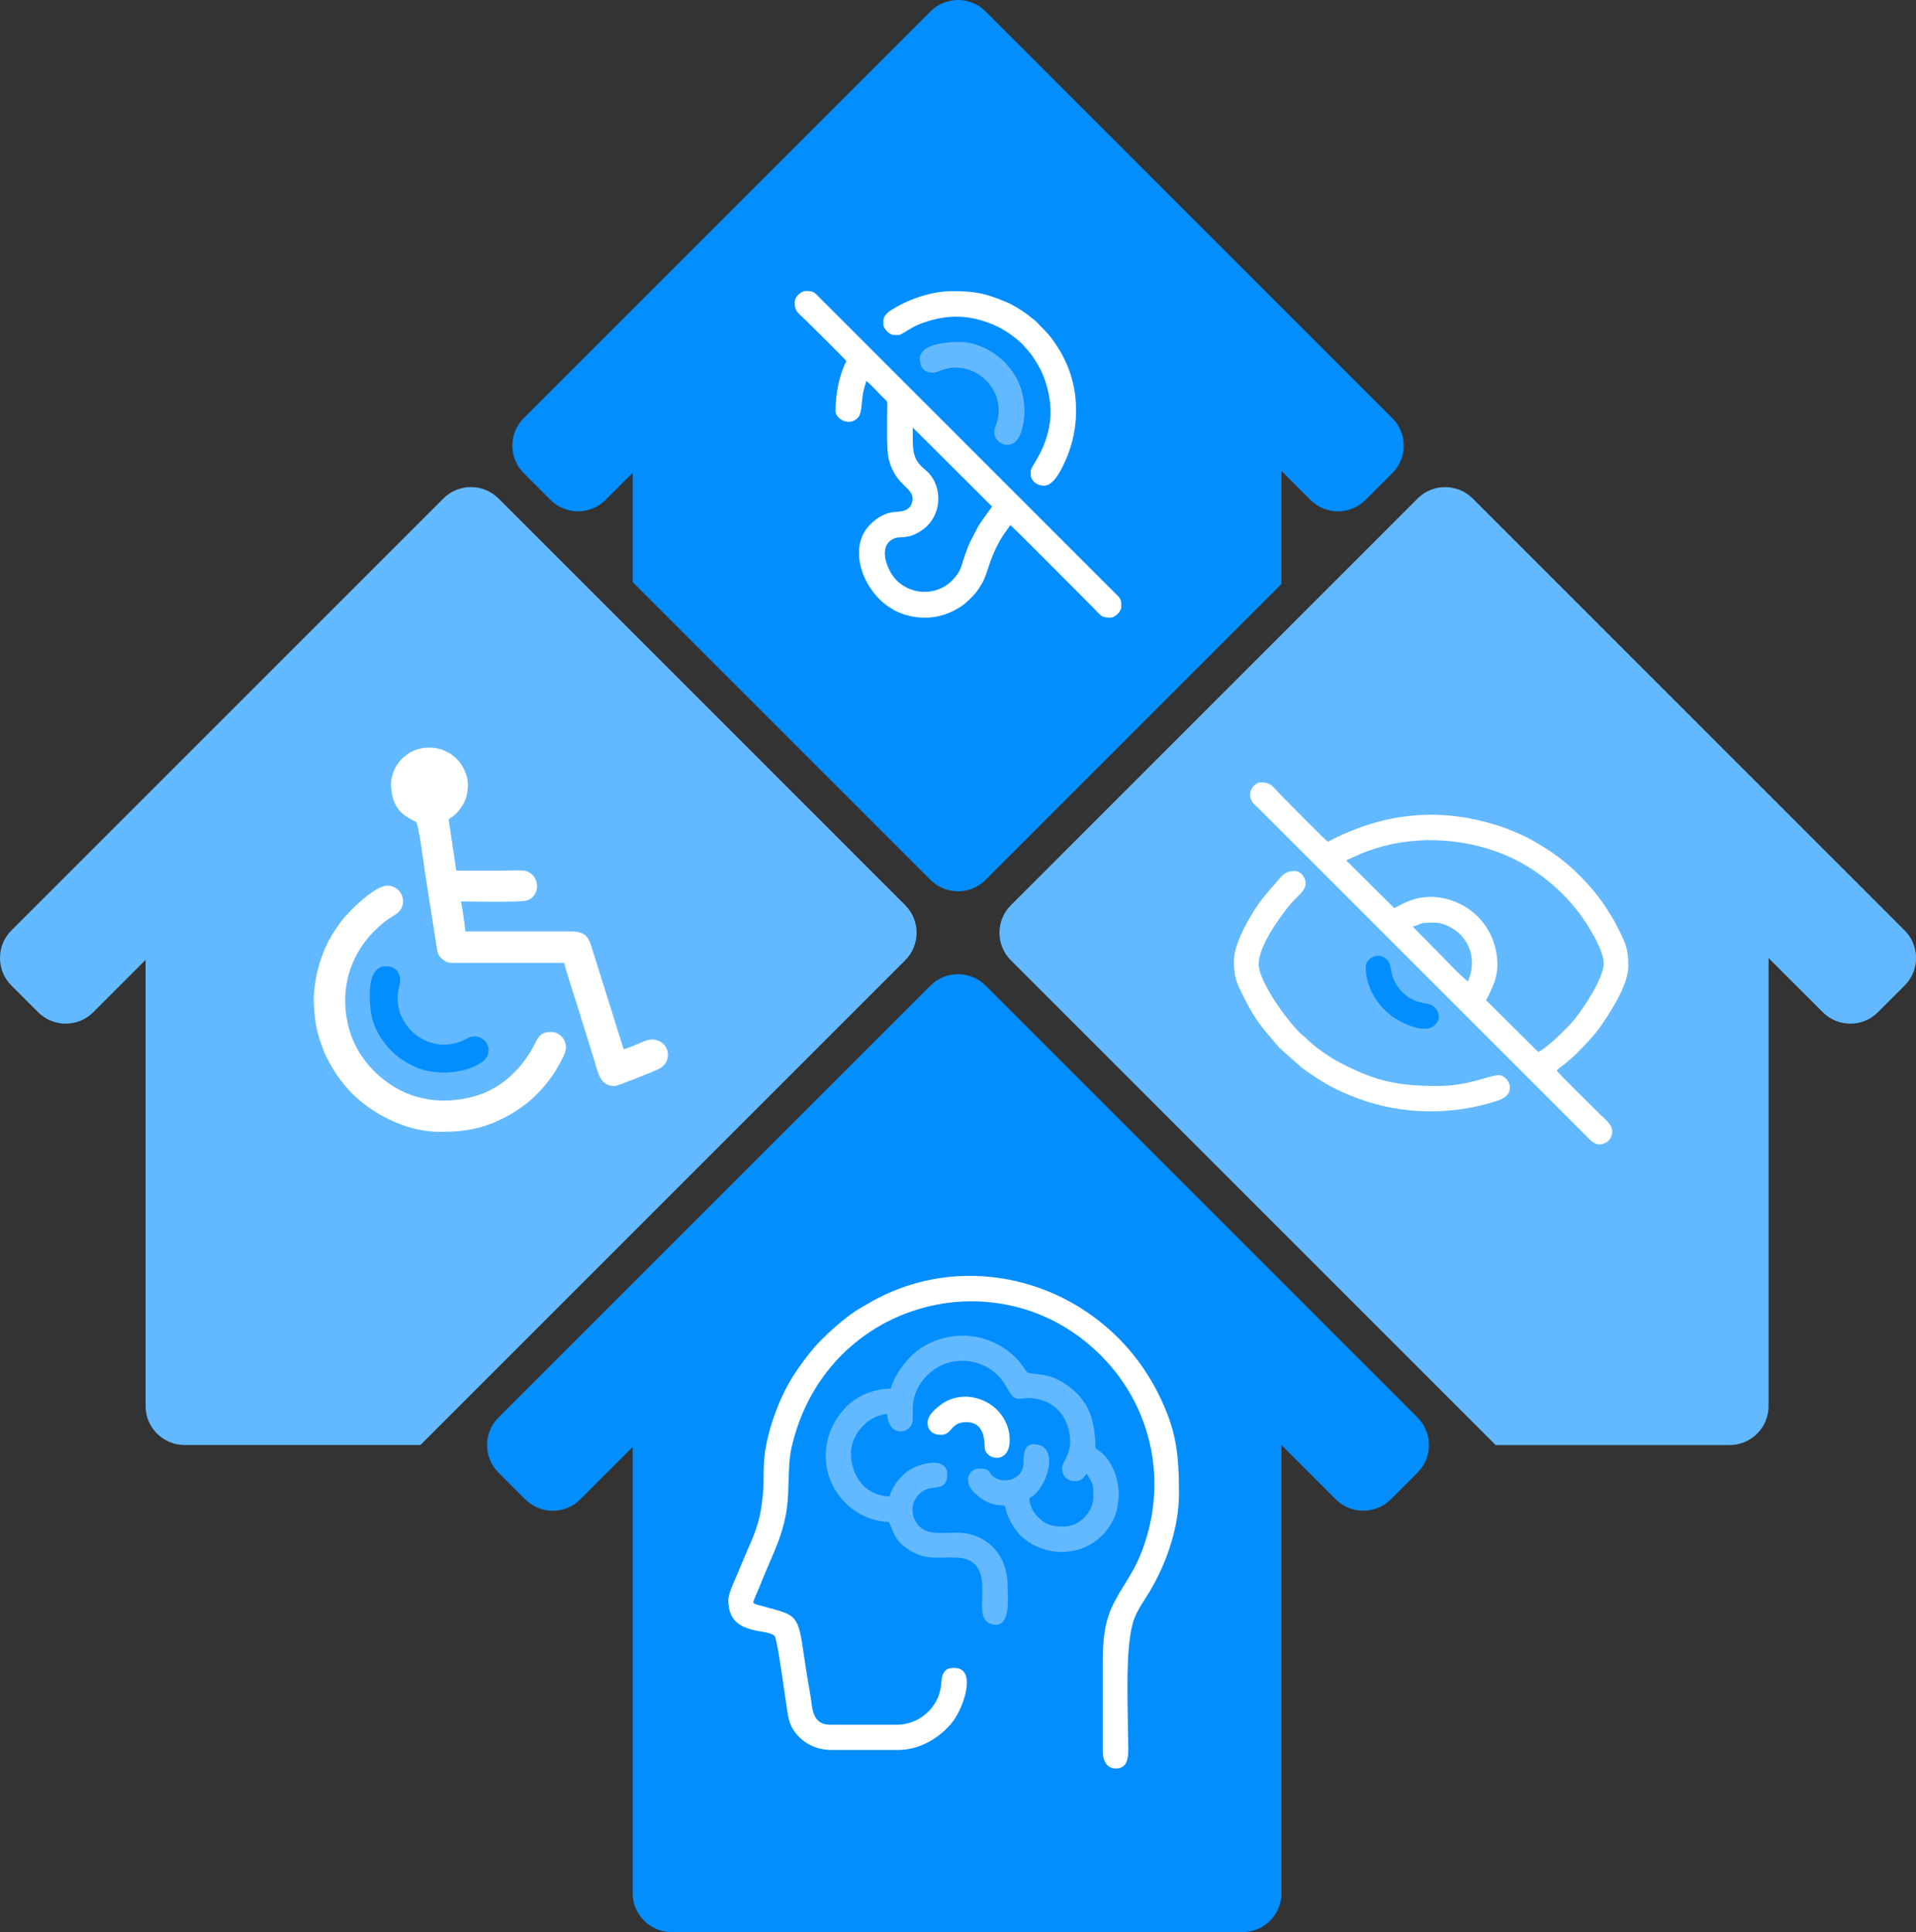
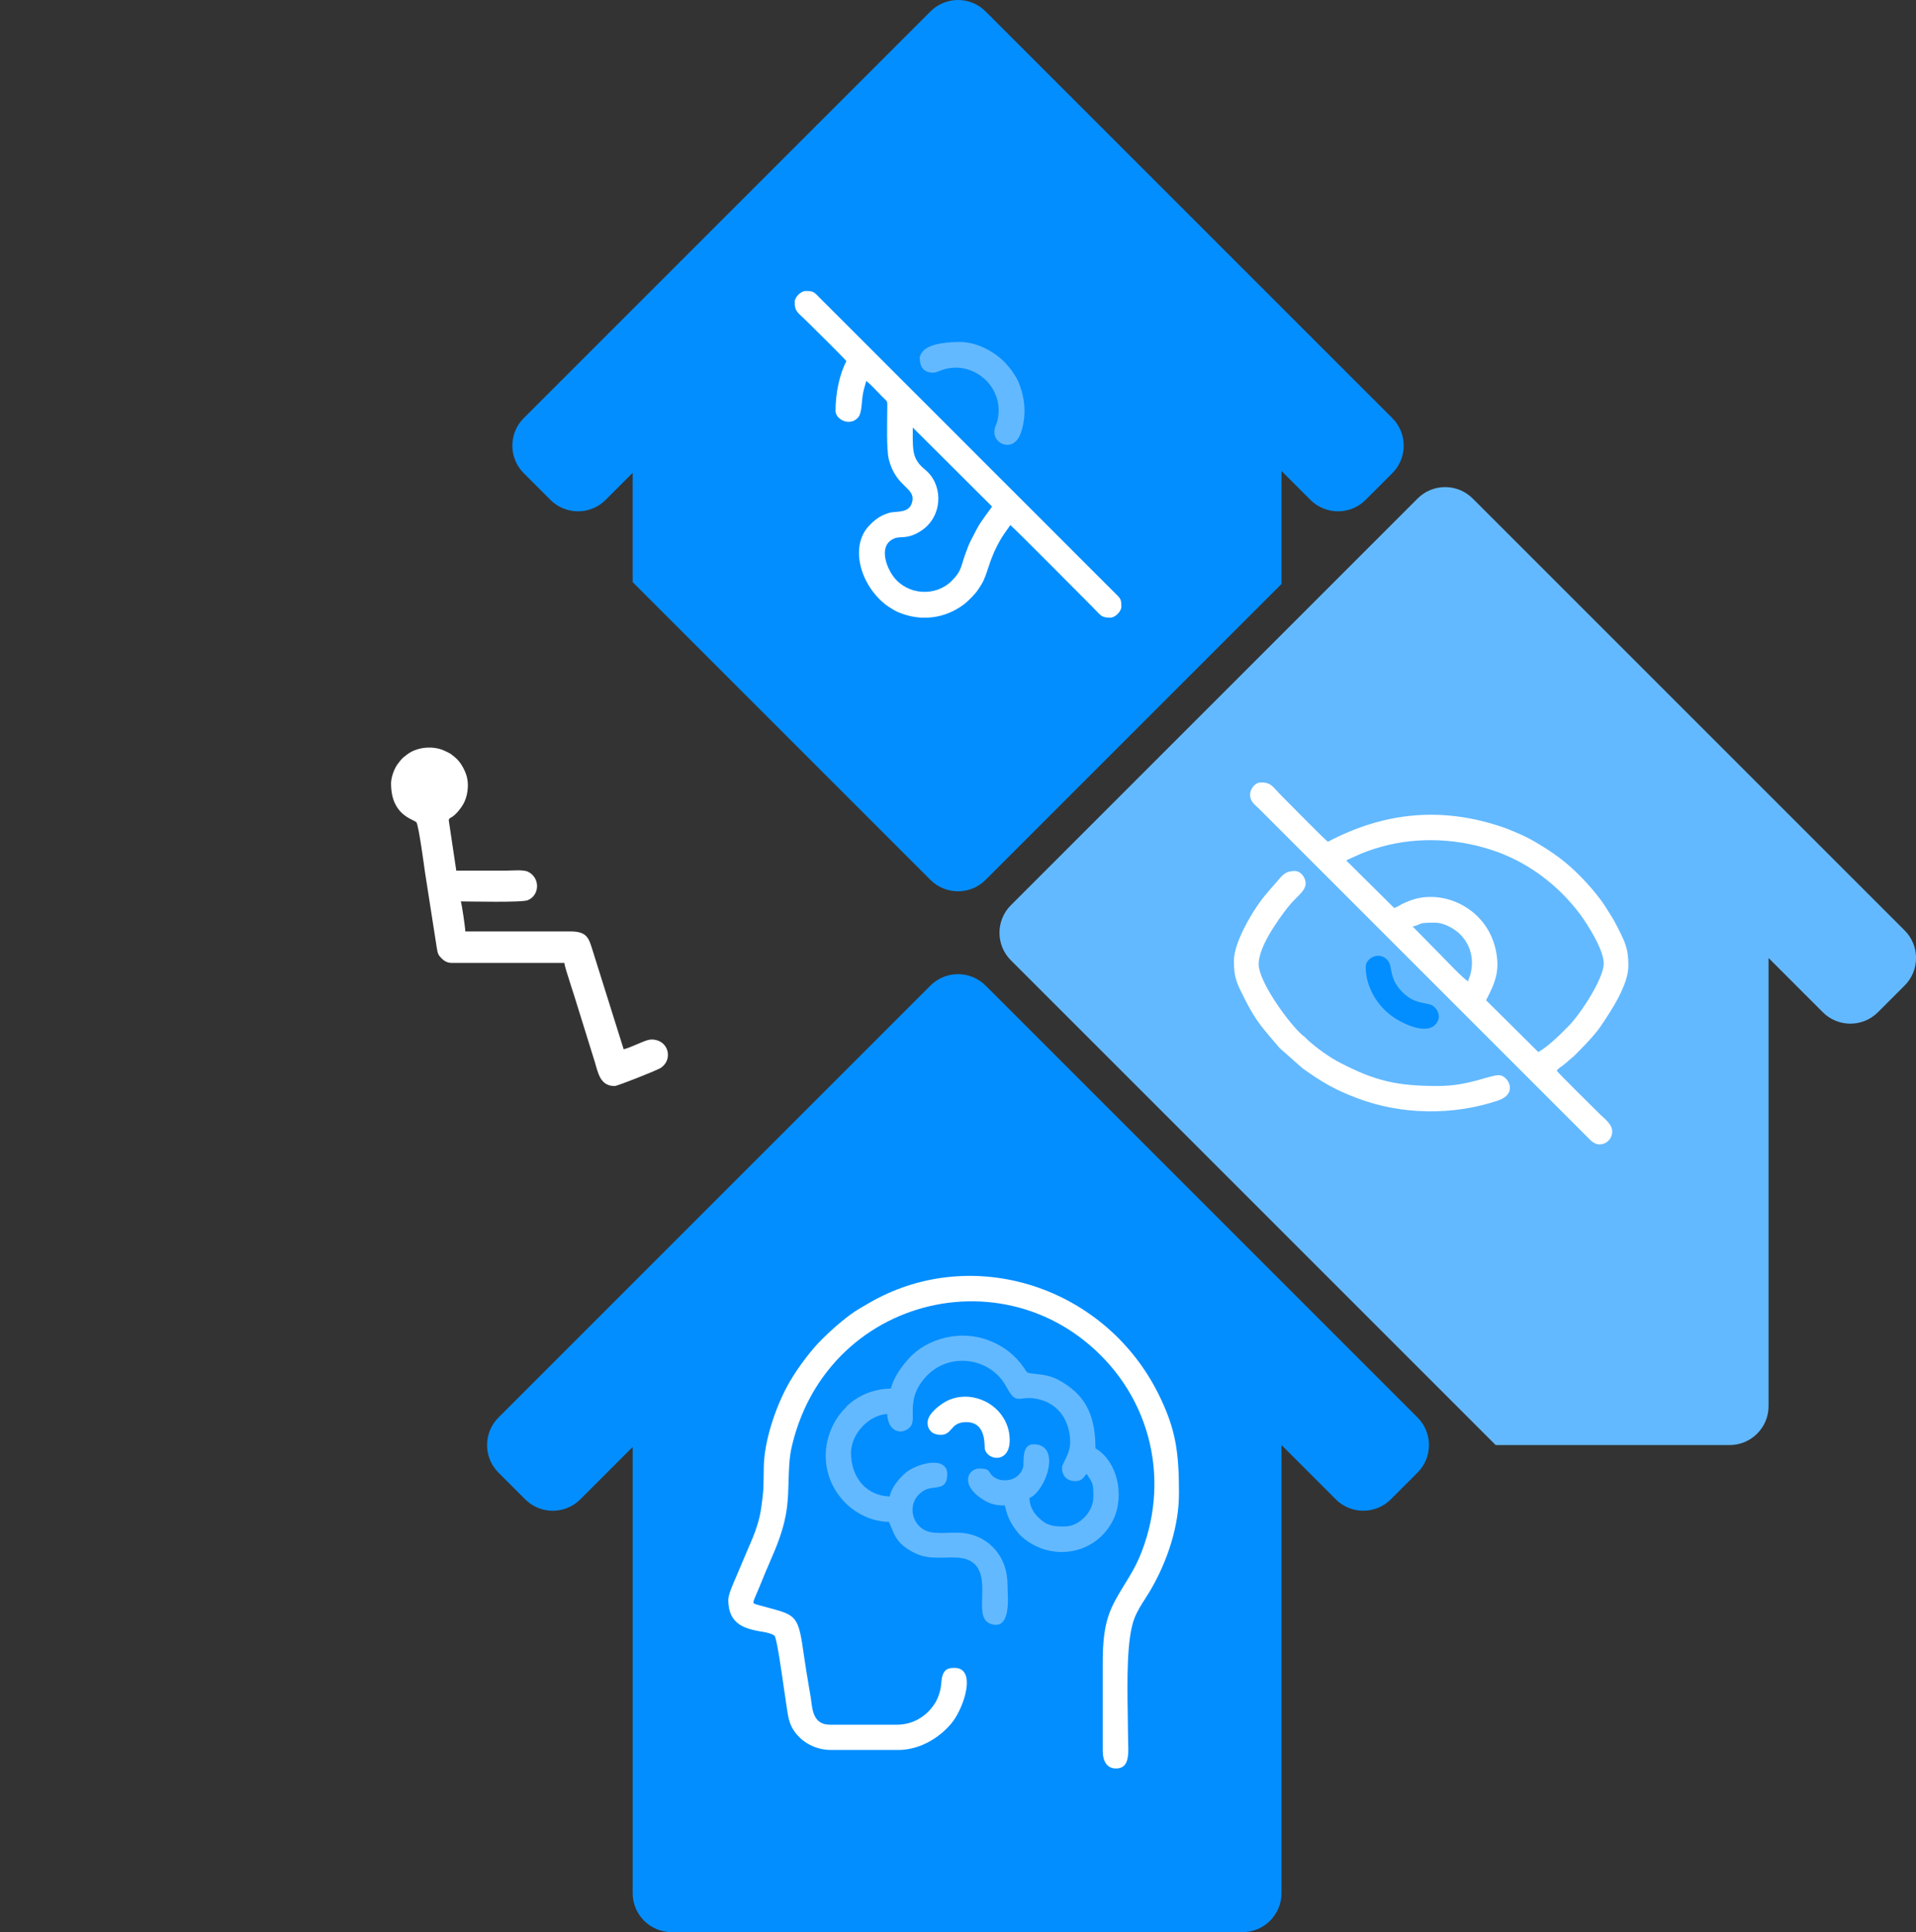
<svg xmlns="http://www.w3.org/2000/svg" xml:space="preserve" width="40.387mm" height="40.728mm" version="1.1" style="shape-rendering:geometricPrecision; text-rendering:geometricPrecision; image-rendering:optimizeQuality; fill-rule:evenodd; clip-rule:evenodd" viewBox="0 0 439.78 443.49">
  <rect x="0" y="0" width="439.78" height="443.49" fill="#333333" stroke="none" />
  <defs>
    <style type="text/css">
   
    .fil1 {fill:#038EFF}
    .fil0 {fill:#63B9FF}
    .fil2 {fill:white}
   
  </style>
  </defs>
  <g id="Слой_x0020_1">
    <g id="_2236861287744">
      <path class="fil0" d="M338.01 114.41l99.17 99.17c3.48,3.48 3.48,9.15 0,12.63l-6.15 6.15c-3.48,3.48 -9.15,3.48 -12.63,0l-12.46 -12.46 0 102.87c0,4.92 -4.01,8.93 -8.93,8.93l-53.71 0c-37.09,-37.09 -74.19,-74.19 -111.28,-111.28 -3.48,-3.48 -3.48,-9.15 0,-12.63l93.37 -93.37c3.48,-3.48 9.15,-3.48 12.63,0z" />
-       <path class="fil0" d="M114.41 114.41l93.37 93.37c3.48,3.48 3.48,9.15 0,12.63 -37.09,37.09 -74.19,74.19 -111.28,111.28l-54.15 0c-4.92,0 -8.93,-4.01 -8.93,-8.93l0 -102.43 -12.03 12.03c-3.48,3.48 -9.15,3.48 -12.63,-0l-6.15 -6.15c-3.48,-3.48 -3.48,-9.15 0,-12.63l99.17 -99.17c3.48,-3.48 9.15,-3.48 12.63,0z" />
      <path class="fil1" d="M226.21 2.61l93.37 93.37c3.48,3.48 3.48,9.15 0,12.63l-6.15 6.15c-3.48,3.48 -9.15,3.48 -12.63,0l-6.66 -6.66 0 25.95 -67.93 67.93c-3.48,3.48 -9.15,3.48 -12.63,0l-68.36 -68.36 0 -25.09 -6.23 6.23c-3.48,3.48 -9.15,3.48 -12.63,-0l-6.15 -6.15c-3.48,-3.48 -3.48,-9.15 0,-12.63l93.37 -93.37c3.48,-3.48 9.15,-3.48 12.63,0z" />
      <path class="fil1" d="M226.21 226.21l99.17 99.17c3.48,3.48 3.48,9.15 0,12.63l-6.15 6.15c-3.48,3.48 -9.15,3.48 -12.63,0l-12.46 -12.46 0 102.87c0,4.92 -4.01,8.93 -8.93,8.93l-131.06 0c-4.92,0 -8.93,-4.01 -8.93,-8.93l0 -102.43 -12.03 12.03c-3.48,3.48 -9.15,3.48 -12.63,-0l-6.15 -6.15c-3.48,-3.48 -3.48,-9.15 0,-12.63l99.17 -99.17c3.48,-3.48 9.15,-3.48 12.63,0z" />
      <path class="fil0" d="M194.15 322.98c2.57,-2.52 6.1,-4.17 10.33,-4.24 0.34,-1.29 0.89,-2.48 1.57,-3.57 0.72,-1.16 1.57,-2.23 2.44,-3.22 2.08,-2.38 5.17,-4.15 8.61,-4.93 3.2,-0.72 6.72,-0.59 10.02,0.72 1.66,0.65 3.14,1.49 4.45,2.52 1.31,1.03 2.46,2.26 3.46,3.71l0.33 0.5c0.32,0.51 0.43,0.69 1.4,0.79l0.24 0.03c3.19,0.34 4.8,0.51 7.94,2.68 2.46,1.7 4.09,3.71 5.1,6.14 0.98,2.36 1.39,5.11 1.4,8.35 2.42,1.38 4.13,4.01 4.89,7 0.78,3.07 0.58,6.55 -0.84,9.45 -0.54,1.1 -1.21,2.1 -1.97,2.96 -1.96,2.22 -4.57,3.63 -7.36,4.15 -2.79,0.52 -5.76,0.16 -8.47,-1.17 -1.11,-0.54 -2.18,-1.25 -3.17,-2.12 -0.37,-0.32 -0.83,-0.85 -1.26,-1.42 -0.48,-0.63 -0.95,-1.33 -1.23,-1.85 -0.7,-1.26 -0.94,-2.18 -1.14,-2.95 -0.09,-0.35 -0.17,-0.66 -0.28,-0.94 -1.14,-0.01 -2.03,-0.12 -2.81,-0.35 -0.85,-0.24 -1.57,-0.61 -2.37,-1.14 -1.7,-1.12 -2.62,-2.24 -3.01,-3.25 -0.25,-0.65 -0.28,-1.27 -0.16,-1.79 0.13,-0.54 0.42,-0.99 0.81,-1.32 0.46,-0.39 1.05,-0.62 1.66,-0.62 1.87,0 2.07,0.3 2.48,0.94 0.12,0.19 0.27,0.42 0.53,0.68 0.42,0.42 1.01,0.73 1.66,0.91 0.72,0.19 1.53,0.22 2.31,0.05 0.76,-0.16 1.5,-0.52 2.08,-1.09 0.48,-0.47 0.86,-1.1 1.07,-1.89 0.05,-0.18 0.06,-0.56 0.06,-1 0.03,-1.66 0.07,-4.18 2.31,-4.18 1.42,0 2.37,0.52 2.93,1.36 0.46,0.68 0.66,1.57 0.66,2.53 -0.01,0.94 -0.2,1.96 -0.52,2.96 -0.81,2.48 -2.44,4.86 -4.02,5.49 0.04,0.97 0.26,1.78 0.6,2.48 0.37,0.77 0.9,1.42 1.47,1.98 0.99,0.99 1.88,1.51 2.81,1.78 0.94,0.27 1.98,0.29 3.26,0.29 1.58,0 3.29,-0.83 4.56,-2.16 1.17,-1.22 1.98,-2.86 1.98,-4.65 0,-2.96 -0.03,-3.01 -1.56,-5.29l-0.36 0.45c-0.47,0.63 -0.93,1.23 -2.23,1.23 -0.94,0 -1.7,-0.29 -2.22,-0.81 -0.53,-0.53 -0.82,-1.29 -0.82,-2.22 0,-0.43 0.27,-0.99 0.62,-1.68 0.53,-1.07 1.25,-2.51 1.25,-4.18 0,-2.45 -0.67,-4.67 -1.92,-6.41 -1.2,-1.67 -2.95,-2.9 -5.14,-3.44 -1.87,-0.46 -3.01,-0.33 -3.83,-0.22 -1.56,0.19 -2.16,0.27 -3.87,-2.87 -0.54,-0.98 -1.21,-1.86 -1.99,-2.6 -1.73,-1.66 -3.98,-2.73 -6.35,-3.07 -2.37,-0.34 -4.86,0.03 -7.08,1.24 -0.99,0.54 -1.93,1.25 -2.77,2.13 -3.26,3.39 -3.21,6.58 -3.18,8.77 0.01,1.04 0.03,1.87 -0.3,2.48 -0.33,0.62 -0.94,1.11 -1.62,1.34 -0.48,0.16 -1.01,0.2 -1.51,0.08 -0.51,-0.12 -1,-0.4 -1.41,-0.88 -0.55,-0.64 -0.95,-1.63 -1.03,-3.06 -2.06,0.11 -4.07,1.19 -5.6,2.77 -1.63,1.68 -2.71,3.92 -2.71,6.16 0,2.85 0.92,5.43 2.61,7.25 1.51,1.63 3.64,2.67 6.27,2.75 0.14,-0.77 0.5,-1.56 0.95,-2.3 0.71,-1.15 1.67,-2.2 2.38,-2.85 1.1,-1.02 2.94,-1.92 4.71,-2.34 1,-0.24 2,-0.32 2.83,-0.2 0.89,0.13 1.62,0.51 2.02,1.2 0.2,0.35 0.32,0.78 0.32,1.29 0,2.81 -1.35,2.98 -3,3.18 -0.73,0.09 -1.54,0.19 -2.25,0.6 -1.49,0.85 -2.33,2.11 -2.61,3.43 -0.13,0.63 -0.14,1.28 -0.04,1.91 0.1,0.63 0.32,1.24 0.64,1.8 0.68,1.19 1.84,2.13 3.34,2.45 1.25,0.27 2.66,0.22 4.09,0.18 1.73,-0.05 3.52,-0.11 5.24,0.36 2.51,0.69 4.68,2.14 6.18,4.22 1.41,1.95 2.25,4.46 2.25,7.41l0.03 1.15c0.08,1.75 0.19,4.37 -0.45,6.1 -0.54,1.48 -1.59,2.33 -3.53,1.62 -2.04,-0.75 -1.96,-3.26 -1.88,-6.09 0.1,-3.36 0.22,-7.23 -3.38,-8.63 -1.44,-0.56 -3.2,-0.52 -5.02,-0.47 -2.28,0.06 -4.68,0.12 -6.89,-0.95 -3.93,-1.9 -4.71,-3.84 -5.56,-5.97l-0.54 -1.27c-1.92,-0.03 -3.7,-0.48 -5.27,-1.15 -1.95,-0.84 -3.6,-2.05 -4.8,-3.28 -3.05,-3.12 -4.44,-6.96 -4.44,-10.73 0,-2.08 0.42,-4.14 1.22,-6.04 0.79,-1.9 1.95,-3.65 3.44,-5.1z" />
      <path class="fil2" d="M213.73 328.6c-0.5,-0.45 -0.82,-1.11 -0.82,-2.03 0,-0.91 0.53,-1.79 1.2,-2.53 0.64,-0.71 1.41,-1.3 1.95,-1.69 1.67,-1.21 3.58,-1.76 5.48,-1.76 1.62,0 3.23,0.41 4.69,1.14 1.45,0.74 2.74,1.81 3.7,3.15 1.13,1.57 1.83,3.5 1.83,5.69 0,1.73 -0.53,2.84 -1.26,3.45 -0.4,0.33 -0.86,0.52 -1.33,0.59 -0.46,0.06 -0.94,0.01 -1.37,-0.15 -0.81,-0.29 -1.5,-0.93 -1.73,-1.76 -0.04,-0.14 -0.05,-0.39 -0.06,-0.71 -0.06,-1.59 -0.2,-5.56 -4.2,-5.56 -2.03,0 -2.78,0.85 -3.44,1.6 -0.62,0.7 -1.18,1.33 -2.42,1.33 -0.81,0 -1.63,-0.21 -2.22,-0.74z" />
      <path class="fil2" d="M174.64 374.51c-3.31,-0.63 -7.48,-1.44 -7.48,-7.24 0,-1.17 0.97,-3.41 1.71,-5.09l2.86 -6.76c0.41,-0.94 0.81,-1.83 1.17,-2.75 0.37,-0.92 0.71,-1.89 1.03,-2.97 0.34,-1.14 0.57,-2.19 0.74,-3.27 0.17,-1.06 0.3,-2.19 0.44,-3.46 0.14,-1.28 0.16,-2.81 0.17,-4.3 0.02,-1.29 0.03,-2.57 0.12,-3.64 0.24,-2.87 0.98,-6.05 2,-9.12 1.1,-3.32 2.53,-6.5 4.02,-9.01 0.92,-1.56 2.14,-3.36 3.45,-5.08 1.19,-1.56 2.45,-3.05 3.62,-4.22 1.35,-1.35 3.01,-2.9 4.73,-4.31 1.36,-1.12 2.77,-2.16 4.11,-2.95l0.36 -0.21c1.7,-1.01 3.06,-1.81 4.98,-2.73 11.51,-5.54 24.4,-5.85 35.89,-1.75 11.37,4.05 21.38,12.42 27.31,24.27 2.04,4.09 3.23,7.48 3.9,11.01 0.67,3.54 0.84,7.21 0.84,11.86 0,3.78 -0.66,7.6 -1.75,11.24 -1.23,4.1 -3,7.97 -4.97,11.28l-1.06 1.69c-0.87,1.36 -1.74,2.71 -2.4,4.35 -1.86,4.61 -1.7,14.55 -1.58,22.23 0.03,2.65 0.06,5.3 0.13,7.95 0,2.38 -0.39,4.41 -2.84,4.41 -1.04,0 -1.78,-0.43 -2.27,-1.11 -0.54,-0.76 -0.76,-1.83 -0.76,-2.98l0 -20.22c0,-9.73 1.68,-12.49 5.15,-18.16l1.04 -1.71c0.53,-0.88 1.02,-1.76 1.48,-2.68 0.46,-0.93 0.89,-1.91 1.3,-2.97 3.39,-8.86 3.73,-18.08 1.39,-26.54 -2.35,-8.5 -7.42,-16.23 -14.84,-22.03 -4.97,-3.89 -10.52,-6.46 -16.24,-7.77 -7.75,-1.79 -15.82,-1.3 -23.23,1.27 -7.41,2.56 -14.16,7.2 -19.26,13.71 -3.77,4.81 -6.63,10.65 -8.19,17.42 -0.56,2.4 -0.63,5.05 -0.71,7.76 -0.05,2 -0.11,4.03 -0.36,6.03 -0.61,4.88 -2.29,8.78 -4.06,12.87 -0.55,1.27 -1.11,2.56 -1.64,3.9 -0.46,1.17 -0.89,2.15 -1.22,2.92 -0.5,1.16 -0.79,1.82 -0.79,2.18 0,0.28 0.44,0.4 1.44,0.67l1.98 0.54c6.43,1.73 6.91,1.86 8.13,10.64 0.35,2.49 0.8,5.17 1.24,7.79l0.35 2.04 0.14 1c0.28,2.24 0.66,5.38 4.24,5.38l15.43 0c1.72,0 3.24,-0.42 4.54,-1.07 1.53,-0.78 2.77,-1.9 3.64,-3.07 0.47,-0.62 0.84,-1.25 1.14,-1.93 0.3,-0.69 0.54,-1.46 0.72,-2.37 0.05,-0.27 0.09,-0.66 0.13,-1.07 0.06,-0.64 0.13,-1.33 0.28,-1.77 0.58,-1.75 1.79,-1.75 2.82,-1.75l0.03 0c0.51,0 0.95,0.11 1.32,0.3 0.82,0.43 1.25,1.29 1.38,2.36 0.12,1.01 -0.03,2.23 -0.34,3.48 -0.62,2.45 -1.91,5.1 -3.2,6.63 -1.5,1.78 -3.44,3.37 -5.65,4.46 -2,1 -4.22,1.6 -6.53,1.6l-15.43 0c-2.05,0 -3.9,-0.58 -5.42,-1.5 -1.69,-1.02 -2.98,-2.48 -3.71,-4.04 -0.62,-1.33 -0.84,-2.93 -1.06,-4.51l-0.57 -3.87c-0.59,-4.12 -1.7,-11.89 -2.2,-12.3 -0.61,-0.5 -1.78,-0.73 -3.09,-0.98z" />
      <g>
        <path class="fil2" d="M89.76 179.86c0,7.16 4.88,8.1 5.79,8.86 0.52,0.43 1.87,10.58 1.99,11.44l2.72 17.43c0.2,1.23 0.32,1.63 1.07,2.37 0.58,0.58 1.28,1.07 2.38,1.07l25.84 0c0.01,0.62 0.82,3.03 1.05,3.77 0.38,1.2 0.79,2.54 1.21,3.79l4.74 15.25c0.75,2.55 1.26,5.45 4.54,5.45 0.6,0 9.26,-3.42 10.4,-4.07 3.1,-1.78 2.12,-6.61 -1.96,-6.61 -0.92,0 -2.46,0.74 -3.25,1.06 -0.89,0.36 -2.14,0.95 -3.13,1.18l-7.04 -22.42c-0.94,-2.96 -1.2,-4.63 -5.19,-4.63l-24.12 0c0,-0.88 -0.83,-6.46 -1.03,-6.89 2.01,0 14.05,0.3 15.39,-0.28 2.81,-1.22 2.81,-5.18 0.04,-6.53 -1.1,-0.54 -3.77,-0.25 -5.27,-0.25 -3.73,0 -7.47,0 -11.2,0l-1.72 -11.54c0,-0.49 0.49,-0.61 0.86,-0.86 0.89,-0.61 1.99,-1.98 2.53,-2.98 0.87,-1.62 1.26,-4 0.79,-6.02 -0.39,-1.63 -1.51,-3.63 -2.77,-4.63 -1.33,-1.06 -0.69,-0.64 -2.21,-1.41 -0.95,-0.48 -2.03,-0.74 -3.14,-0.8l-1.04 0c-1.73,0.09 -3.42,0.66 -4.62,1.6 -0.39,0.31 -0.8,0.6 -1.13,0.94 -0.33,0.33 -0.63,0.74 -0.93,1.13 -0.83,1.05 -1.6,3.11 -1.6,4.6z" />
-         <path class="fil2" d="M72.01 229.13c0,2.09 0.27,5.09 0.65,6.76 0.53,2.33 0.55,2.25 1.27,4.25 0.16,0.44 0.3,0.96 0.5,1.4 2.03,4.54 5.04,8.65 8.86,11.64 4.75,3.73 11.11,6.62 17.67,6.62 6.33,0 10.34,-0.84 15.62,-3.67 1.48,-0.79 3.82,-2.39 5.1,-3.52 2.52,-2.22 4.89,-4.99 6.51,-7.97 0.59,-1.09 1.72,-2.87 1.72,-4.31 0,-1.72 -1.53,-3.45 -3.27,-3.45 -2,0 -2.78,0.52 -3.68,2.35 -2.84,5.77 -7.67,10.61 -13.97,12.39 -7.19,2.04 -14.47,1.07 -20.5,-3.47 -4.13,-3.11 -7.26,-7.48 -8.51,-12.51 -2.19,-8.86 0.51,-17.16 7.07,-23.01 1.84,-1.64 1.91,-1.52 3.79,-2.76 3.19,-2.1 1.46,-6.58 -1.93,-6.58 -2.88,0 -8.75,5.8 -10.51,8.09 -1.17,1.52 -2.25,3.25 -3.16,4.94l-0.8 1.78c-0.26,0.57 -0.52,1.34 -0.76,2 -0.43,1.24 -0.89,2.93 -1.12,4.22 -0.23,1.29 -0.54,3.41 -0.54,4.8z" />
      </g>
-       <path class="fil1" d="M87.79 221.87c2.18,-0.29 3.75,0.46 4.07,2.84 0.1,0.77 -0.31,1.92 -0.44,2.64 -1.38,7.92 6.69,14.85 14.58,11.62 1.19,-0.49 1.25,-0.88 2.68,-1.06 2.9,-0.38 5.6,4.11 1.03,6.47 -4.02,2.08 -8.77,2.32 -13.05,1.05 -0.89,-0.26 -1.8,-0.74 -2.66,-1.16 -0.62,-0.3 -0.75,-0.44 -1.27,-0.76 -3.75,-2.29 -7.02,-6.81 -7.59,-11.18 -0.35,-2.66 -0.62,-6.99 0.84,-9.15 0.32,-0.47 1.09,-1.22 1.8,-1.32z" />
      <path class="fil2" d="M209.5 98.13l18.19 18.12c-0.11,0.37 -2.54,3.31 -3.5,5.21 -1.33,2.64 -1.57,2.72 -2.74,6.04 -0.91,2.59 -0.77,3.6 -2.98,5.81 -3.74,3.74 -10.08,3.29 -13.3,-0.83 -1.76,-2.25 -3.7,-7.42 0.19,-8.92 1.42,-0.55 3,0.32 6.14,-1.77 4.69,-3.12 5.08,-9.81 1.42,-13.46 -0.96,-0.96 -2.83,-1.95 -3.26,-4.94 -0.22,-1.57 -0.15,-3.48 -0.15,-5.27zm3.56 43.64l-1.59 0c-1.94,-0.1 -3.89,-0.59 -5.77,-1.46 -0.39,-0.18 -0.79,-0.46 -1.2,-0.71 -0.45,-0.27 -0.64,-0.37 -1.06,-0.69 -5.96,-4.54 -8.46,-13.42 -4,-18.19 1.29,-1.38 2.63,-2.43 4.75,-3.02 1.59,-0.44 4.58,0.25 5.2,-2.56 0.74,-3.3 -3.76,-3.23 -5.39,-9.74 -0.55,-2.21 -0.35,-8.4 -0.35,-11.37 0,-2.2 0.2,-1.64 -0.99,-2.82 -0.92,-0.92 -2.95,-3.17 -3.84,-3.77 -0.21,0.9 -0.51,1.73 -0.7,2.67 -0.4,1.99 -0.24,4.58 -1.1,5.64 -1.84,2.26 -5.24,0.57 -5.24,-1.43 0,-4.1 0.93,-8.46 2.49,-11.42 -0.44,-0.65 -7.96,-8.04 -9.19,-9.26 -1.99,-1.98 -2.67,-2.06 -2.67,-4.36 0,-1.07 1.42,-2.49 2.49,-2.49 1.94,0 1.9,0.21 3.55,1.87l67.14 67.14c1.62,1.62 1.79,1.58 1.79,3.48 0,1.07 -1.42,2.49 -2.49,2.49 -2.19,0 -2.15,-0.46 -3.99,-2.31 -1.94,-1.94 -18.29,-18.45 -19,-18.93 -0.69,1.03 -1.42,1.95 -2.08,3.05 -2.93,4.89 -2.99,8 -4.54,10.55 -0.71,1.17 -1.26,1.98 -2.21,2.92 -0.97,0.97 -1.48,1.51 -2.69,2.29 -2.28,1.48 -4.78,2.29 -7.34,2.43z" />
-       <path class="fil2" d="M202.76 73.53l0 0.88c0,1.07 1.42,2.49 2.49,2.49 1.13,0 1.26,0.08 2.32,-0.61 0.5,-0.33 0.86,-0.51 1.37,-0.82 0.84,-0.51 1.98,-1.05 2.99,-1.4 5.73,-1.99 10.65,-1.86 16.27,0.54 2.18,0.93 4.76,2.69 6.45,4.39 0.52,0.53 0.76,0.85 1.24,1.39 0.45,0.5 0.84,0.98 1.22,1.56 1.68,2.55 2.58,4.32 3.37,7.47 2.7,10.76 -3.9,17.29 -3.9,18.69l0 0.88c0,1.06 1.12,2.49 3.08,2.49 2.43,0 4.39,-4.55 5.21,-6.5 2.74,-6.54 2.9,-14.48 0.11,-21.07 -1,-2.36 -1.59,-3.28 -2.97,-5.37 -0.9,-1.36 -1.96,-2.47 -3.11,-3.62 -0.53,-0.53 -1.05,-1.13 -1.64,-1.59 -0.68,-0.53 -1.2,-0.95 -1.9,-1.46 -1.12,-0.81 -2.99,-1.97 -4.25,-2.49 -4.96,-2.06 -7.15,-2.55 -12.68,-2.55 -4.34,0 -9.49,1.71 -12.92,3.78 -0.57,0.34 -1.19,0.68 -1.69,1.09 -0.42,0.35 -1.06,1.17 -1.06,1.86z" />
      <path class="fil0" d="M211.11 82.17c0,2.02 0.87,3.37 3.07,3.37 0.72,0 1.72,-0.52 2.36,-0.72 7.05,-2.21 14.35,4.32 12.35,11.91 -0.3,1.14 -0.65,1.25 -0.65,2.57 0,2.69 4.42,4.61 6.03,0.17 1.41,-3.91 1.06,-8.27 -0.61,-12.03 -0.35,-0.78 -0.89,-1.55 -1.38,-2.29 -0.35,-0.53 -0.49,-0.63 -0.84,-1.06 -2.54,-3.14 -7.06,-5.59 -11.11,-5.59 -2.47,0 -6.45,0.27 -8.24,1.86 -0.39,0.35 -0.98,1.14 -0.98,1.8z" />
      <path class="fil2" d="M324.25 212.67c2.6,-0.6 0.72,-0.88 5.13,-0.88 2.22,0 4.75,1.59 5.88,2.78 2.24,2.35 3.09,5.45 2.32,8.79 -0.2,0.86 -0.45,1.21 -0.6,1.87 -0.8,-0.21 -5.73,-5.46 -6.41,-6.14l-6.32 -6.41zm-15.25 -15.16c0.68,-0.38 1.34,-0.61 1.99,-0.93 1.9,-0.92 4.24,-1.72 6.22,-2.26 8.68,-2.38 18.05,-1.79 26.34,1.18 7.59,2.73 14.29,7.89 19.1,14.32 1.55,2.08 5.46,8.09 5.46,11.34 0,3.43 -5.25,11.43 -7.91,14.19 -1.74,1.81 -4.97,5 -7.12,6.14l-11.98 -11.89c2.03,-3.95 3.31,-6.72 2.18,-11.73 -2.13,-9.48 -12.11,-14 -19.66,-11.14 -0.7,0.26 -1.26,0.52 -1.84,0.81 -0.47,0.24 -1.31,0.76 -1.77,0.89l-11.01 -10.92zm-22.06 -15.07c0,1.61 1.14,2.29 1.99,3.14l75.42 75.42c0.77,0.77 1.73,1.94 3.3,1.64 1.37,-0.26 2.4,-1.4 2.4,-2.92 0,-1.68 -1.76,-2.91 -2.7,-3.85 -1.36,-1.36 -9.53,-9.37 -10.04,-10.12 0.34,-0.5 0.81,-0.72 1.34,-1.14 0.49,-0.38 0.93,-0.71 1.36,-1.12 0.51,-0.49 0.84,-0.66 1.33,-1.15 0.48,-0.48 0.84,-0.85 1.32,-1.33 1.47,-1.47 3.54,-3.68 4.7,-5.38 2.33,-3.43 6.4,-9.48 6.4,-13.94 0,-3.95 -0.7,-5.28 -2.42,-8.72 -0.58,-1.17 -1.11,-2.11 -1.79,-3.16 -0.68,-1.05 -1.22,-2.01 -1.95,-3 -2.62,-3.55 -6.17,-7.29 -9.7,-9.93 -1.96,-1.47 -3.77,-2.6 -5.89,-3.83 -0.9,-0.52 -2.29,-1.22 -3.3,-1.65 -1.2,-0.51 -2.26,-0.99 -3.52,-1.43 -14.06,-4.9 -27.42,-3.61 -40.39,3.25 -0.76,-0.51 -9.16,-9.07 -10.57,-10.48 -2.15,-2.15 -2.38,-3.14 -4.82,-3.14 -1.3,0 -2.48,1.45 -2.48,2.83z" />
      <path class="fil2" d="M283.22 220.45c0,4.06 0.68,5.26 2.36,8.61 2.91,5.83 4.58,7.26 8.13,11.5l5.25 4.65c4.44,3.17 7.44,4.95 12.71,6.92 10.08,3.78 21.71,3.95 32.06,0.53 4.96,-1.64 2.34,-5.86 0.33,-5.86 -2.32,0 -6.88,2.48 -13.97,2.48 -9.46,0 -14.37,-1.13 -22.46,-5.31 -2.41,-1.24 -5.21,-3.24 -7.29,-5.09 -0.39,-0.34 -0.59,-0.63 -0.99,-0.95 -0.5,-0.4 -0.66,-0.51 -1.13,-0.99 -3.4,-3.42 -9.32,-11.91 -9.32,-15.61 0,-3.98 4.3,-10.02 6.79,-13.19 1.82,-2.32 3.99,-3.53 3.99,-5.38 0,-1.38 -1.17,-2.83 -2.48,-2.83 -2.71,0 -3.09,1.48 -5.35,3.85 -0.42,0.44 -0.56,0.7 -0.97,1.15 -2.96,3.31 -7.65,11.22 -7.65,15.51z" />
      <path class="fil1" d="M313.46 221.87c0,4.51 2.49,8.73 5.89,11.27 2.36,1.76 8.19,4.68 10.34,1.77 1.01,-1.38 0.56,-2.8 -0.52,-3.81 -1.36,-1.27 -4.15,-0.22 -7.26,-3.35 -3.14,-3.14 -2.25,-5.79 -3.28,-7.16 -1.87,-2.48 -5.16,-0.68 -5.16,1.27z" />
    </g>
  </g>
</svg>